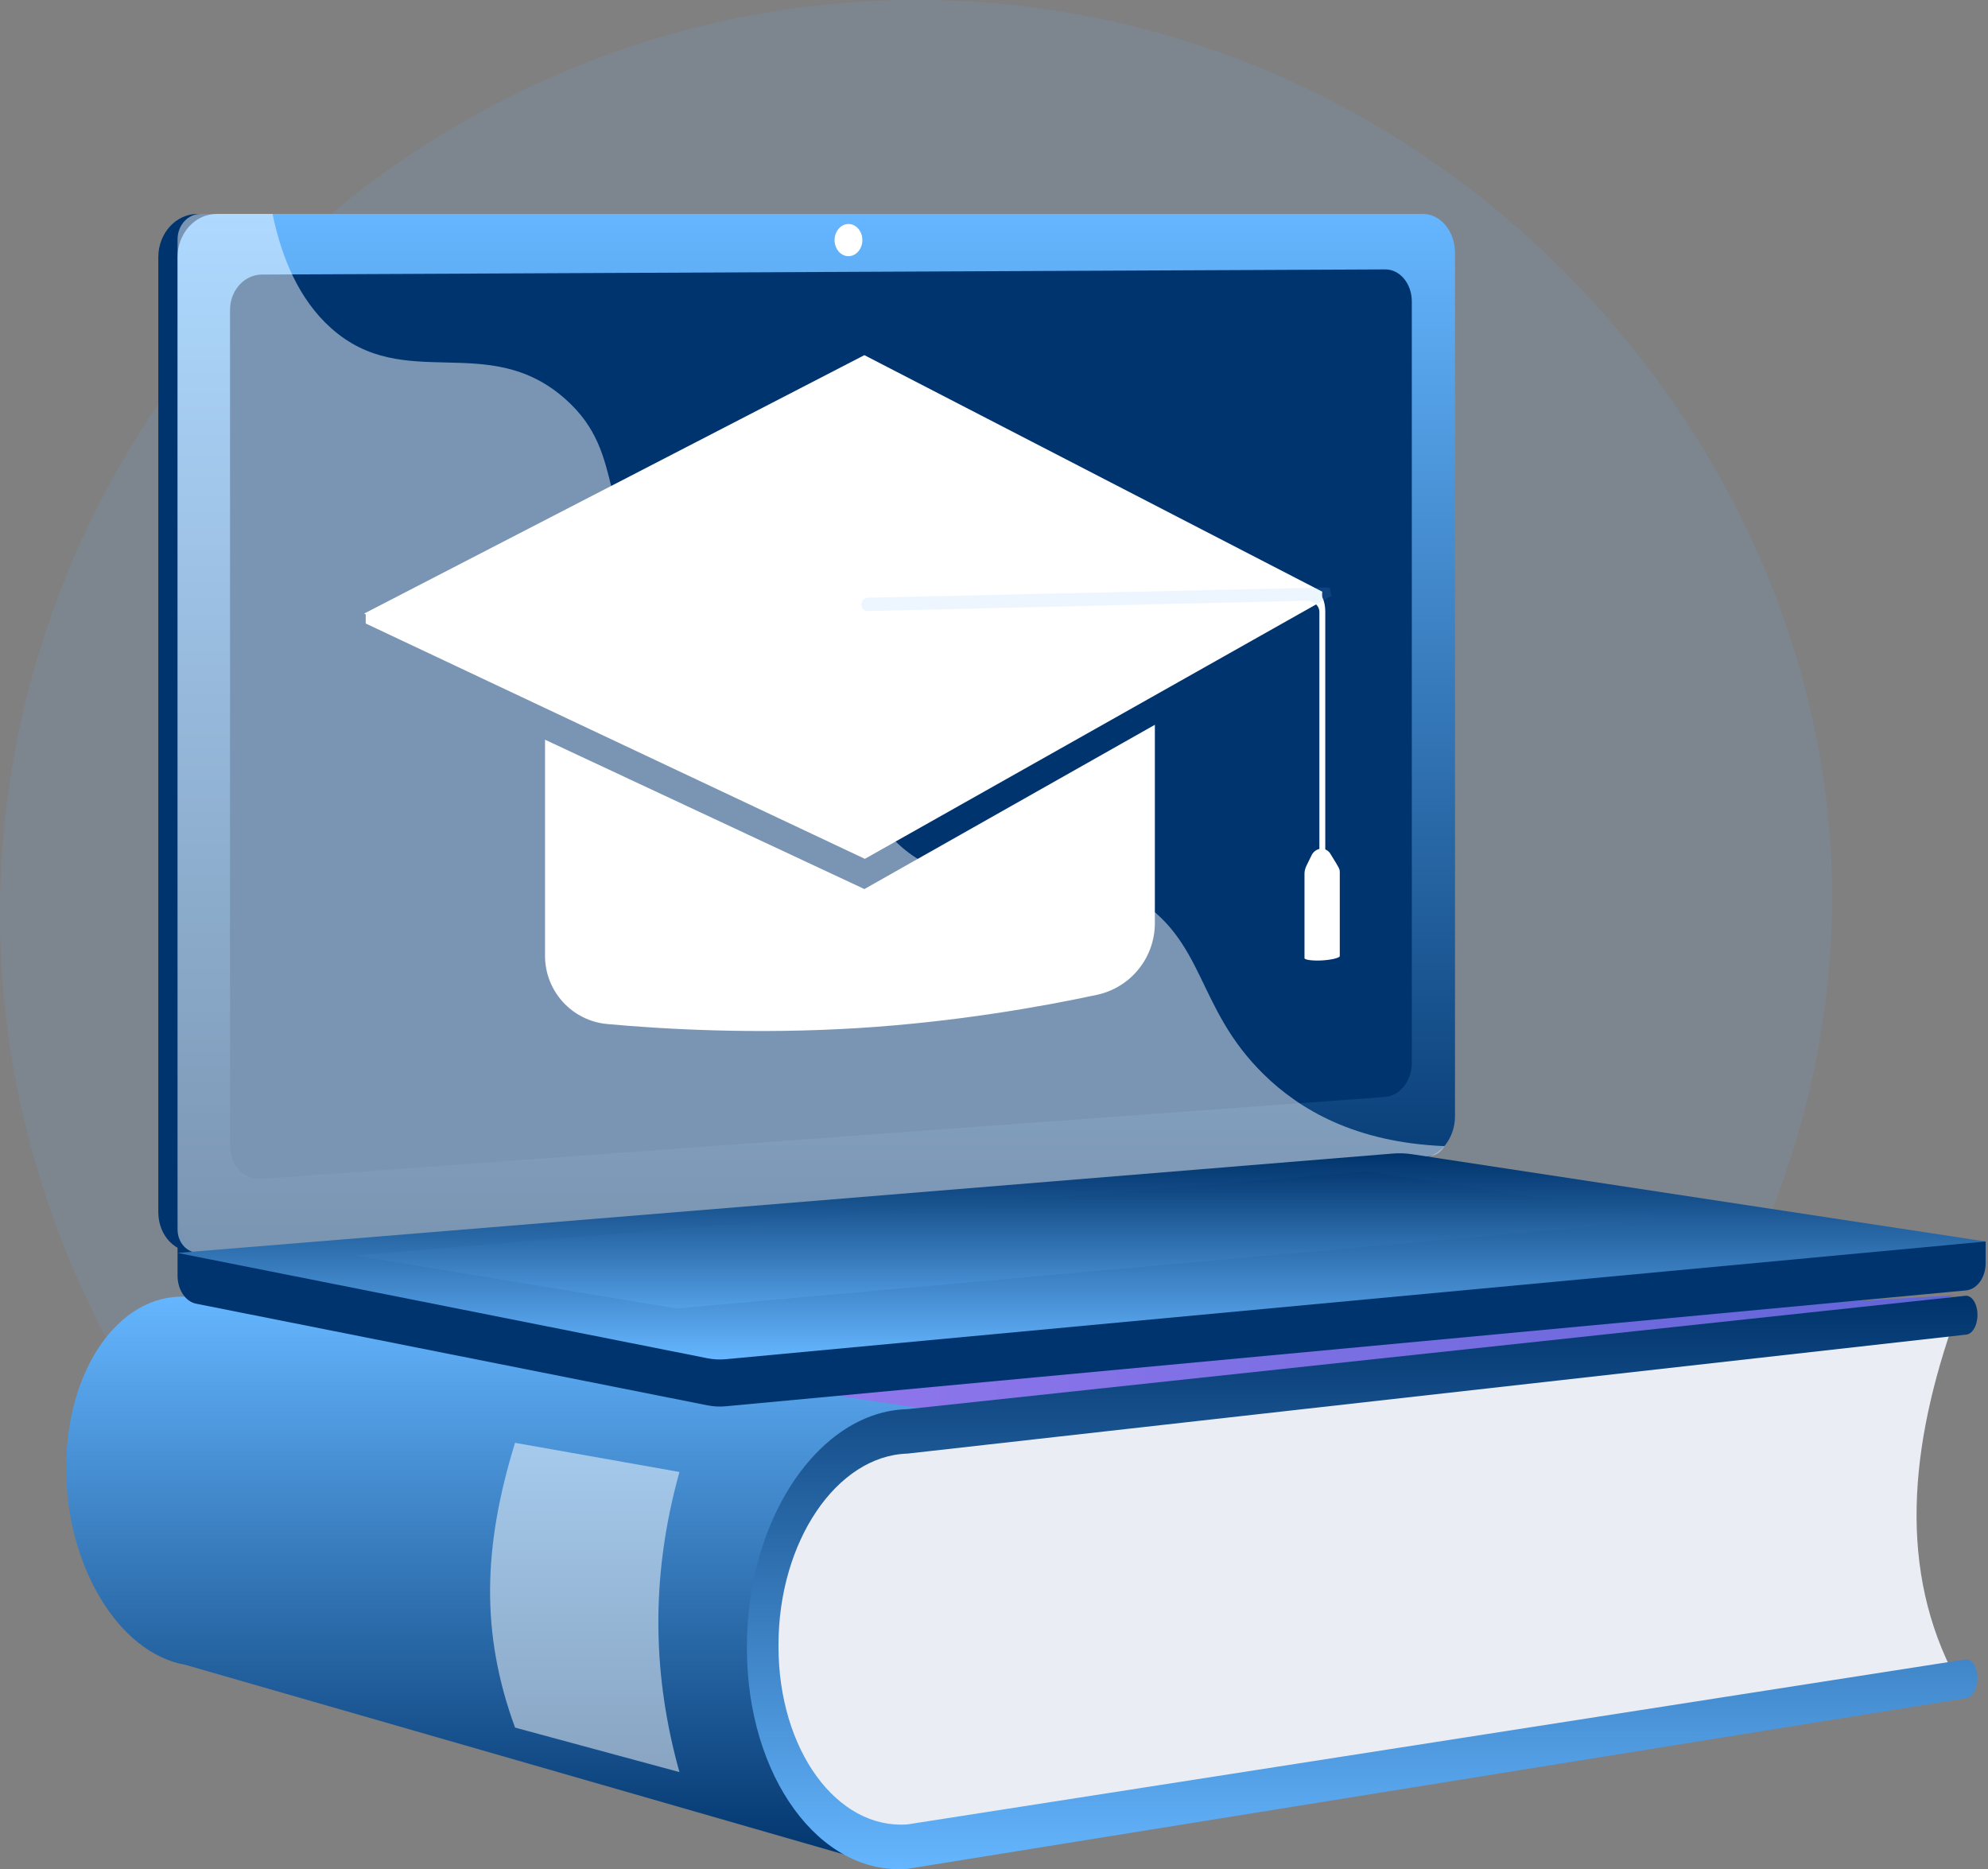
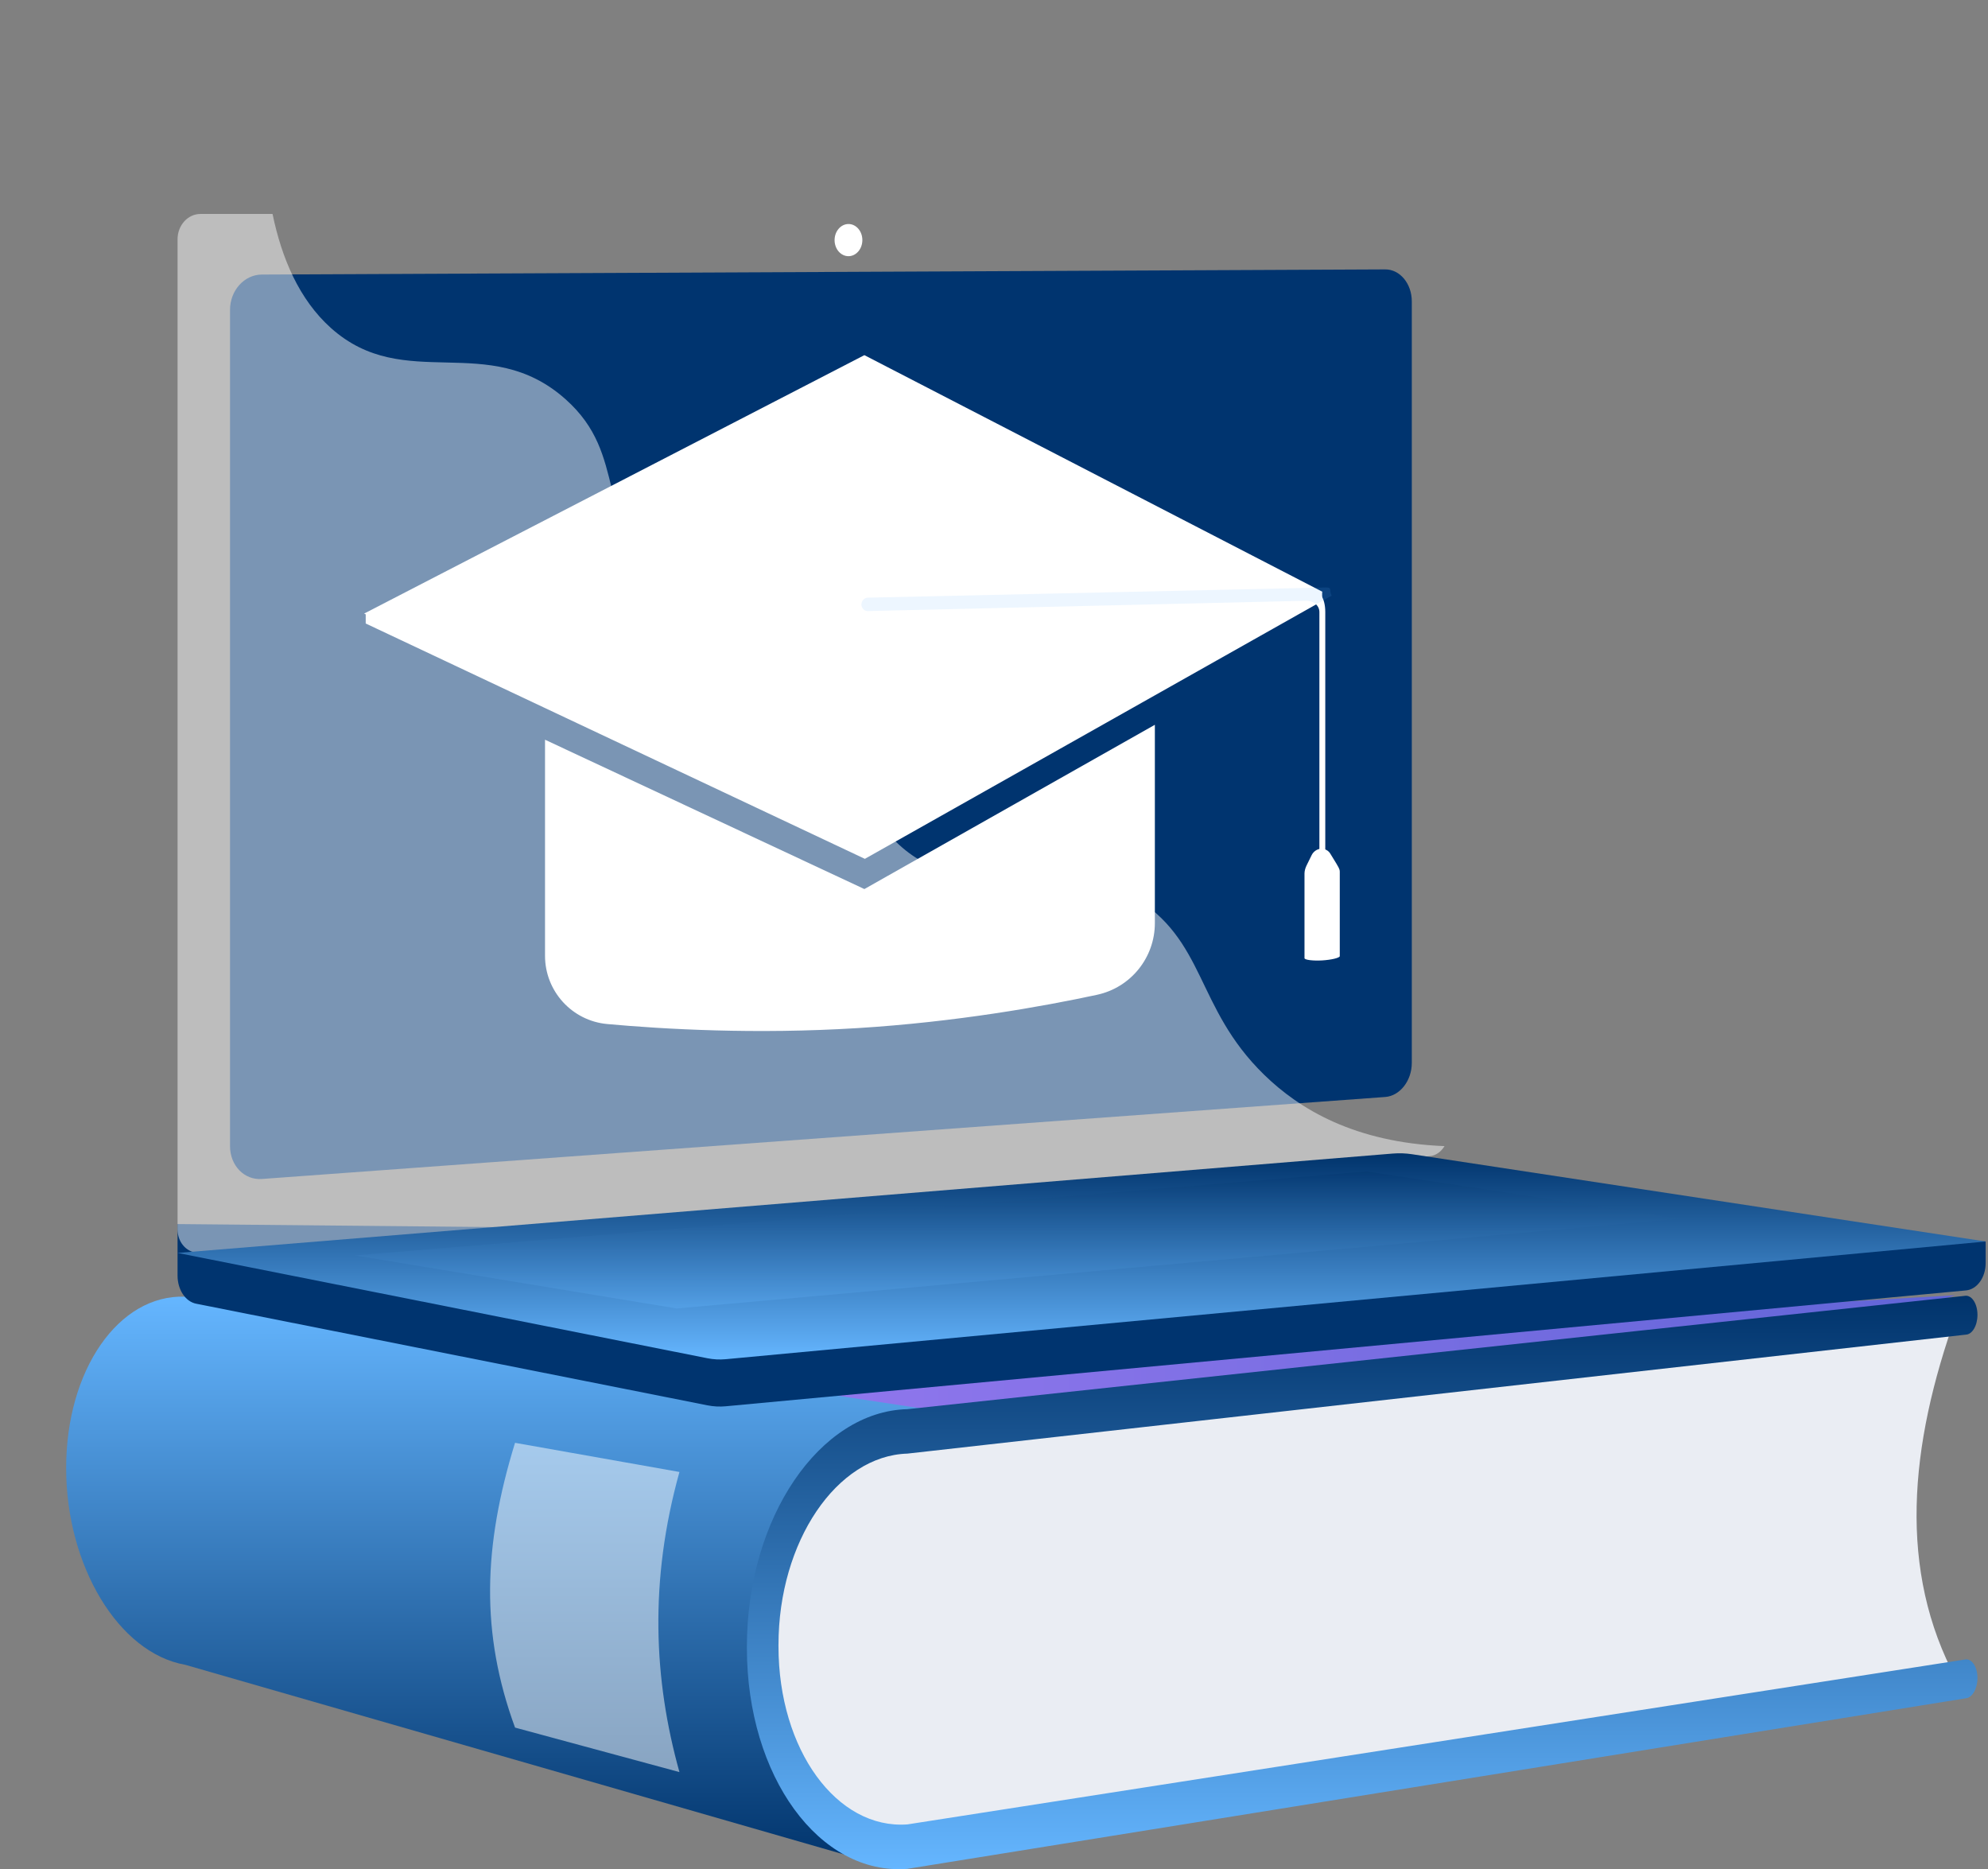
<svg xmlns="http://www.w3.org/2000/svg" width="217" height="204" viewBox="0 0 217 204" fill="none">
  <rect x="0" y="0" width="217" height="204" fill="#808080" stroke="none" />
-   <path d="M103.105 0.046C51.909 -1.509 7.563 36.7 0.863 86.836C-6.462 141.653 33.856 190.974 83.466 198.874C145.172 208.7 205.024 151.856 199.65 90.19C195.601 43.73 155.146 1.626 103.105 0.046Z" fill="#65B6FF" fill-opacity="0.12" />
  <path d="M20.597 141.639L111.974 147.207L213.429 141.361L113.366 173.085L20.597 141.639Z" fill="url(#paint0_linear_383_191)" />
  <path d="M97.616 203.972L20.211 181.691C12.902 180.402 7.223 170.821 7.223 160.276V160.16C7.223 149.615 12.902 141.247 20.211 141.518L102.214 153.962L97.616 203.972Z" fill="url(#paint1_linear_383_191)" />
  <path d="M213.553 183.304L104.636 201.117C93.719 201.94 84.68 193.919 84.68 183.183V175.899C84.68 165.163 93.719 156.214 104.636 155.916L213.553 143.435C208.347 157.91 207.184 171.465 213.553 183.304Z" fill="url(#paint2_linear_383_191)" />
  <path d="M214.574 185.35L99.046 203.963C89.466 204.711 81.527 193.903 81.527 179.857V179.703C81.527 165.657 89.466 154.033 99.046 153.795L214.574 141.416C215.28 141.398 215.851 142.333 215.851 143.505C215.851 144.676 215.28 145.642 214.574 145.663L99.046 158.645C91.339 158.876 84.975 168.245 84.975 179.526V179.68C84.975 190.961 91.339 199.675 99.046 199.113L214.574 181.103C215.28 181.052 215.851 181.959 215.851 183.13C215.851 184.301 215.28 185.295 214.574 185.35Z" fill="url(#paint3_linear_383_191)" />
  <path opacity="0.5" d="M74.165 193.404L56.22 188.547C52.446 178.244 52.73 168.779 56.22 157.467L74.165 160.648C70.851 172.552 71.353 183.334 74.165 193.404Z" fill="white" />
  <path d="M216.745 135.495L19.381 133.592V139.224C19.381 140.753 20.242 142.053 21.407 142.284L77.216 153.375C77.879 153.507 78.55 153.542 79.219 153.479L214.6 140.834C215.809 140.721 216.745 139.417 216.745 137.846V135.495Z" fill="#00346F" />
-   <path d="M153.211 126.365L21.553 136.669C19.197 136.853 17.281 134.894 17.281 132.292V28.061C17.281 25.46 19.197 23.351 21.553 23.351H153.211C155.152 23.351 156.721 25.257 156.721 27.609V121.832C156.721 124.184 155.152 126.213 153.211 126.365Z" fill="#00346F" />
-   <path d="M155.31 126.365L23.652 136.669C21.296 136.853 19.381 134.894 19.381 132.292V28.061C19.381 25.46 21.296 23.351 23.652 23.351H155.31C157.251 23.351 158.82 25.257 158.82 27.609V121.832C158.82 124.184 157.251 126.213 155.31 126.365Z" fill="url(#paint4_linear_383_191)" />
  <path d="M151.209 119.722L28.583 128.672C26.666 128.812 25.108 127.204 25.108 125.08V33.826C25.108 31.702 26.666 29.973 28.583 29.964L151.209 29.402C152.81 29.395 154.105 30.957 154.105 32.892V116.008C154.105 117.942 152.81 119.605 151.209 119.722Z" fill="#00346F" />
  <path d="M94.131 26.201C94.131 27.17 93.453 27.957 92.617 27.96C91.779 27.963 91.099 27.178 91.099 26.208C91.099 25.237 91.779 24.45 92.617 24.449C93.453 24.448 94.131 25.233 94.131 26.201Z" fill="white" />
  <path opacity="0.48" d="M123.589 97.778C113.44 91.73 105.459 99.393 97.757 91.833C93.088 87.249 95.38 83.83 89.635 76.98C83.271 69.393 79.128 71.944 72.732 65.115C64.646 56.481 68.69 49.764 61.725 43.565C53.275 36.045 44.162 43.005 36.118 35.793C32.648 32.682 30.745 28.16 29.75 23.351H21.88C20.501 23.351 19.381 24.589 19.381 26.116V134.16C19.381 135.687 20.501 136.837 21.88 136.729L156.061 126.181C156.719 126.129 157.303 125.704 157.678 125.086C147.856 124.69 141.821 121.043 137.964 117.274C130.418 109.899 131.727 102.627 123.589 97.778Z" fill="white" />
  <path d="M152.025 125.898L19.381 136.743L77.216 148.237C77.879 148.369 78.55 148.404 79.219 148.341L216.745 135.495L154.135 125.971C153.435 125.865 152.729 125.84 152.025 125.898Z" fill="url(#paint5_linear_383_191)" />
  <path opacity="0.3" d="M38.736 137.016L149.166 127.852L183.343 133.009L73.864 142.805L38.736 137.016Z" fill="url(#paint6_linear_383_191)" />
  <path d="M144.369 64.595L119.959 51.987L94.351 38.761L39.746 66.965L39.92 67.047V68.048L94.404 93.733L144.32 65.592V64.636L144.295 64.637L144.369 64.595Z" fill="white" />
  <path d="M126.059 79.102L94.351 97.031L59.492 80.732V104.314C59.492 108.179 62.435 111.411 66.284 111.762C72.521 112.331 82.46 112.893 93.57 112.208C104.387 111.541 113.86 109.838 119.743 108.571C123.429 107.778 126.059 104.517 126.059 100.746L126.059 79.102Z" fill="white" />
  <path d="M144.339 101.354C143.988 101.374 144.018 101.061 144.018 100.677V66.802C144.018 66.036 143.305 65.55 142.602 65.567L94.721 66.691C94.339 66.7 94.028 66.376 94.028 65.975C94.028 65.575 94.339 65.237 94.721 65.228L142.602 64.163C144.008 64.132 144.66 65.255 144.66 66.787V100.642C144.66 101.026 144.691 101.335 144.339 101.354Z" fill="white" />
  <path d="M145.356 65.014C145.031 64.385 145.486 64.099 144.661 64.118L94.721 65.228C94.339 65.237 94.028 65.575 94.028 65.975C94.028 66.376 94.339 66.7 94.721 66.691L142.602 65.567C142.992 65.558 143.385 65.704 143.658 65.966L144.32 65.593L145.356 65.014Z" fill="#65B6FF" fill-opacity="0.12" />
  <path d="M145.863 94.236L145.238 93.215C145.031 92.827 144.601 92.603 144.181 92.631C143.761 92.658 143.358 92.934 143.162 93.35L142.61 94.473C142.483 94.744 142.392 95.043 142.392 95.342V104.571C142.392 104.769 143.353 104.874 144.321 104.818C145.286 104.762 146.243 104.546 146.243 104.349V95.126C146.243 94.807 146.007 94.506 145.863 94.236Z" fill="white" />
  <defs>
    <linearGradient id="paint0_linear_383_191" x1="20.597" y1="157.223" x2="213.429" y2="157.223" gradientUnits="userSpaceOnUse">
      <stop stop-color="#AA80F9" />
      <stop offset="0.996" stop-color="#6165D7" />
    </linearGradient>
    <linearGradient id="paint1_linear_383_191" x1="54.719" y1="141.512" x2="54.719" y2="203.972" gradientUnits="userSpaceOnUse">
      <stop stop-color="#65B6FF" />
      <stop offset="1" stop-color="#00336B" />
    </linearGradient>
    <linearGradient id="paint2_linear_383_191" x1="84.68" y1="172.305" x2="213.553" y2="172.305" gradientUnits="userSpaceOnUse">
      <stop offset="1" stop-color="#EAEDF3" />
      <stop offset="1" stop-color="white" />
    </linearGradient>
    <linearGradient id="paint3_linear_383_191" x1="148.689" y1="141.416" x2="148.689" y2="204" gradientUnits="userSpaceOnUse">
      <stop stop-color="#00336B" />
      <stop offset="1" stop-color="#65B6FF" />
    </linearGradient>
    <linearGradient id="paint4_linear_383_191" x1="89.101" y1="23.351" x2="89.101" y2="136.681" gradientUnits="userSpaceOnUse">
      <stop stop-color="#65B6FF" />
      <stop offset="1" stop-color="#00336B" />
    </linearGradient>
    <linearGradient id="paint5_linear_383_191" x1="118.063" y1="125.867" x2="118.063" y2="148.371" gradientUnits="userSpaceOnUse">
      <stop stop-color="#00336B" />
      <stop offset="1" stop-color="#65B6FF" />
    </linearGradient>
    <linearGradient id="paint6_linear_383_191" x1="111.039" y1="127.852" x2="111.039" y2="142.805" gradientUnits="userSpaceOnUse">
      <stop stop-color="#00336B" />
      <stop offset="1" stop-color="#65B6FF" />
    </linearGradient>
  </defs>
</svg>